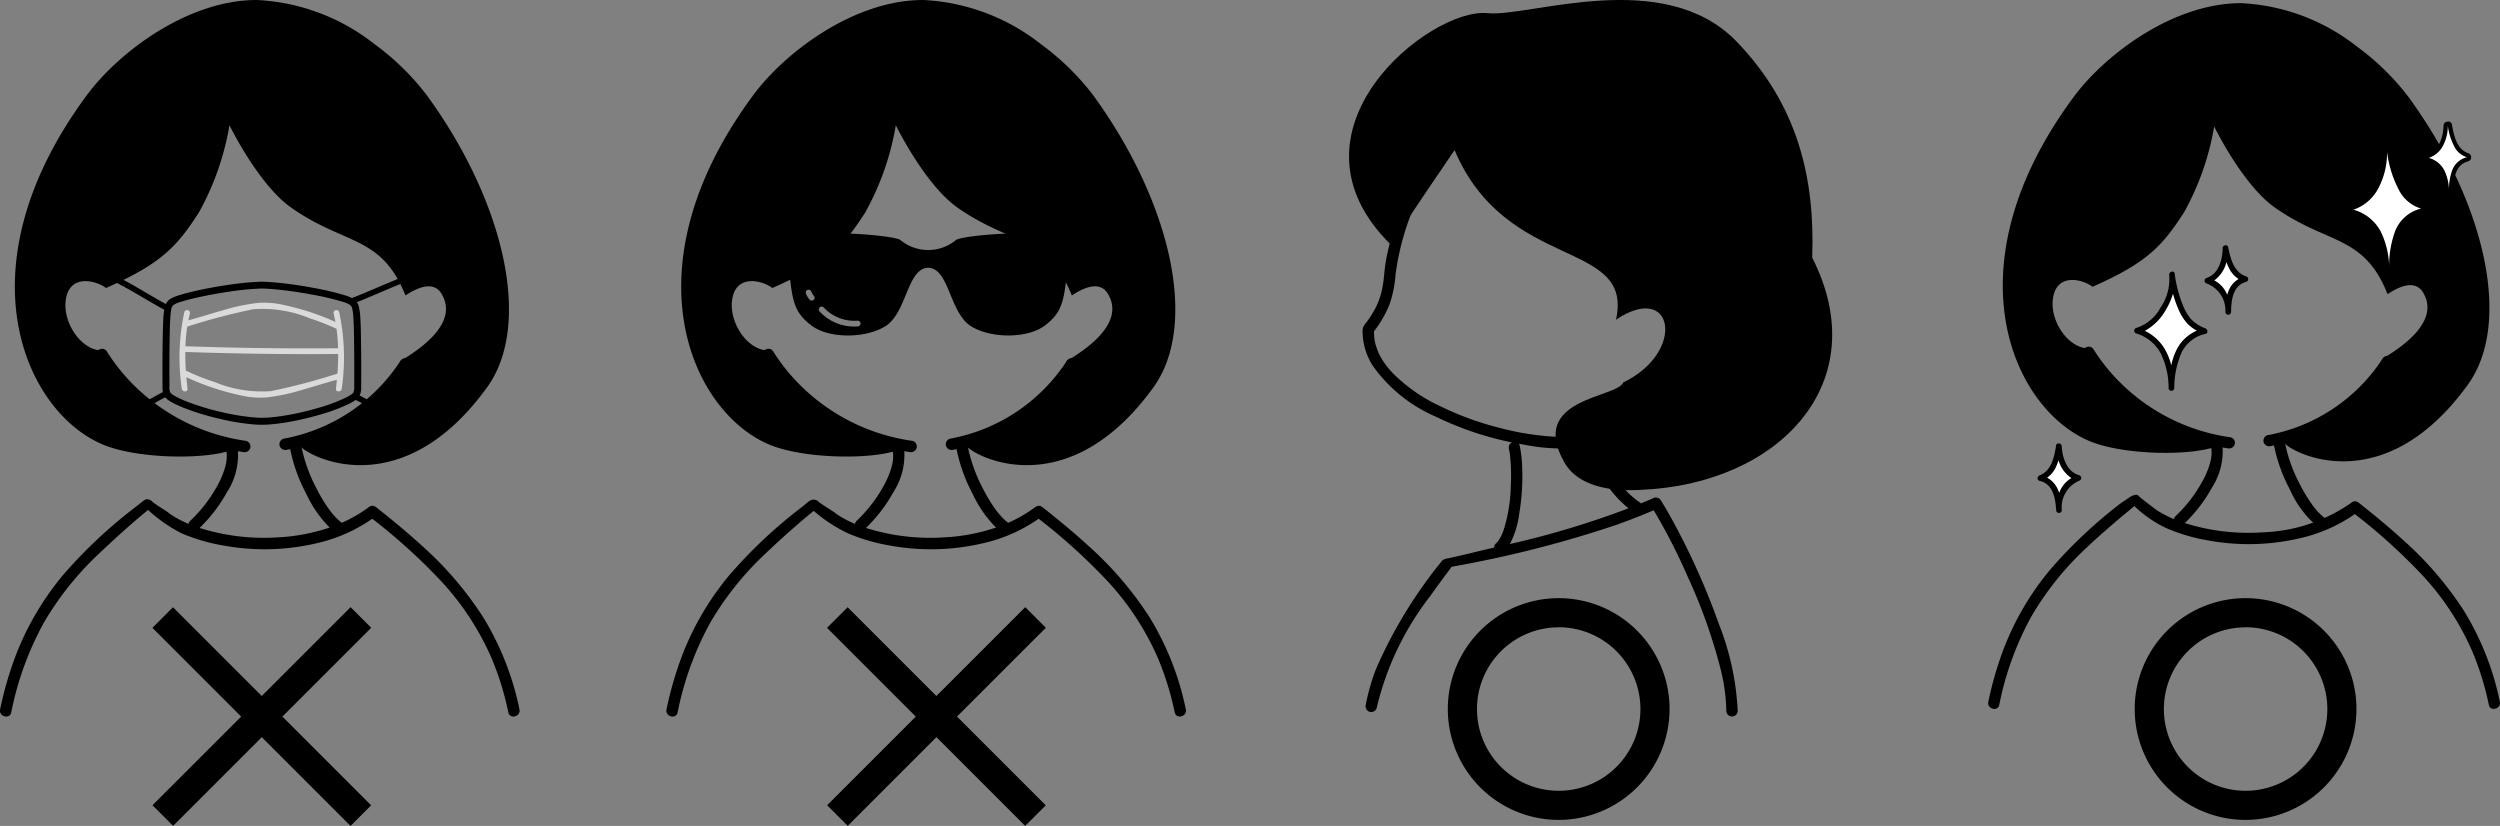
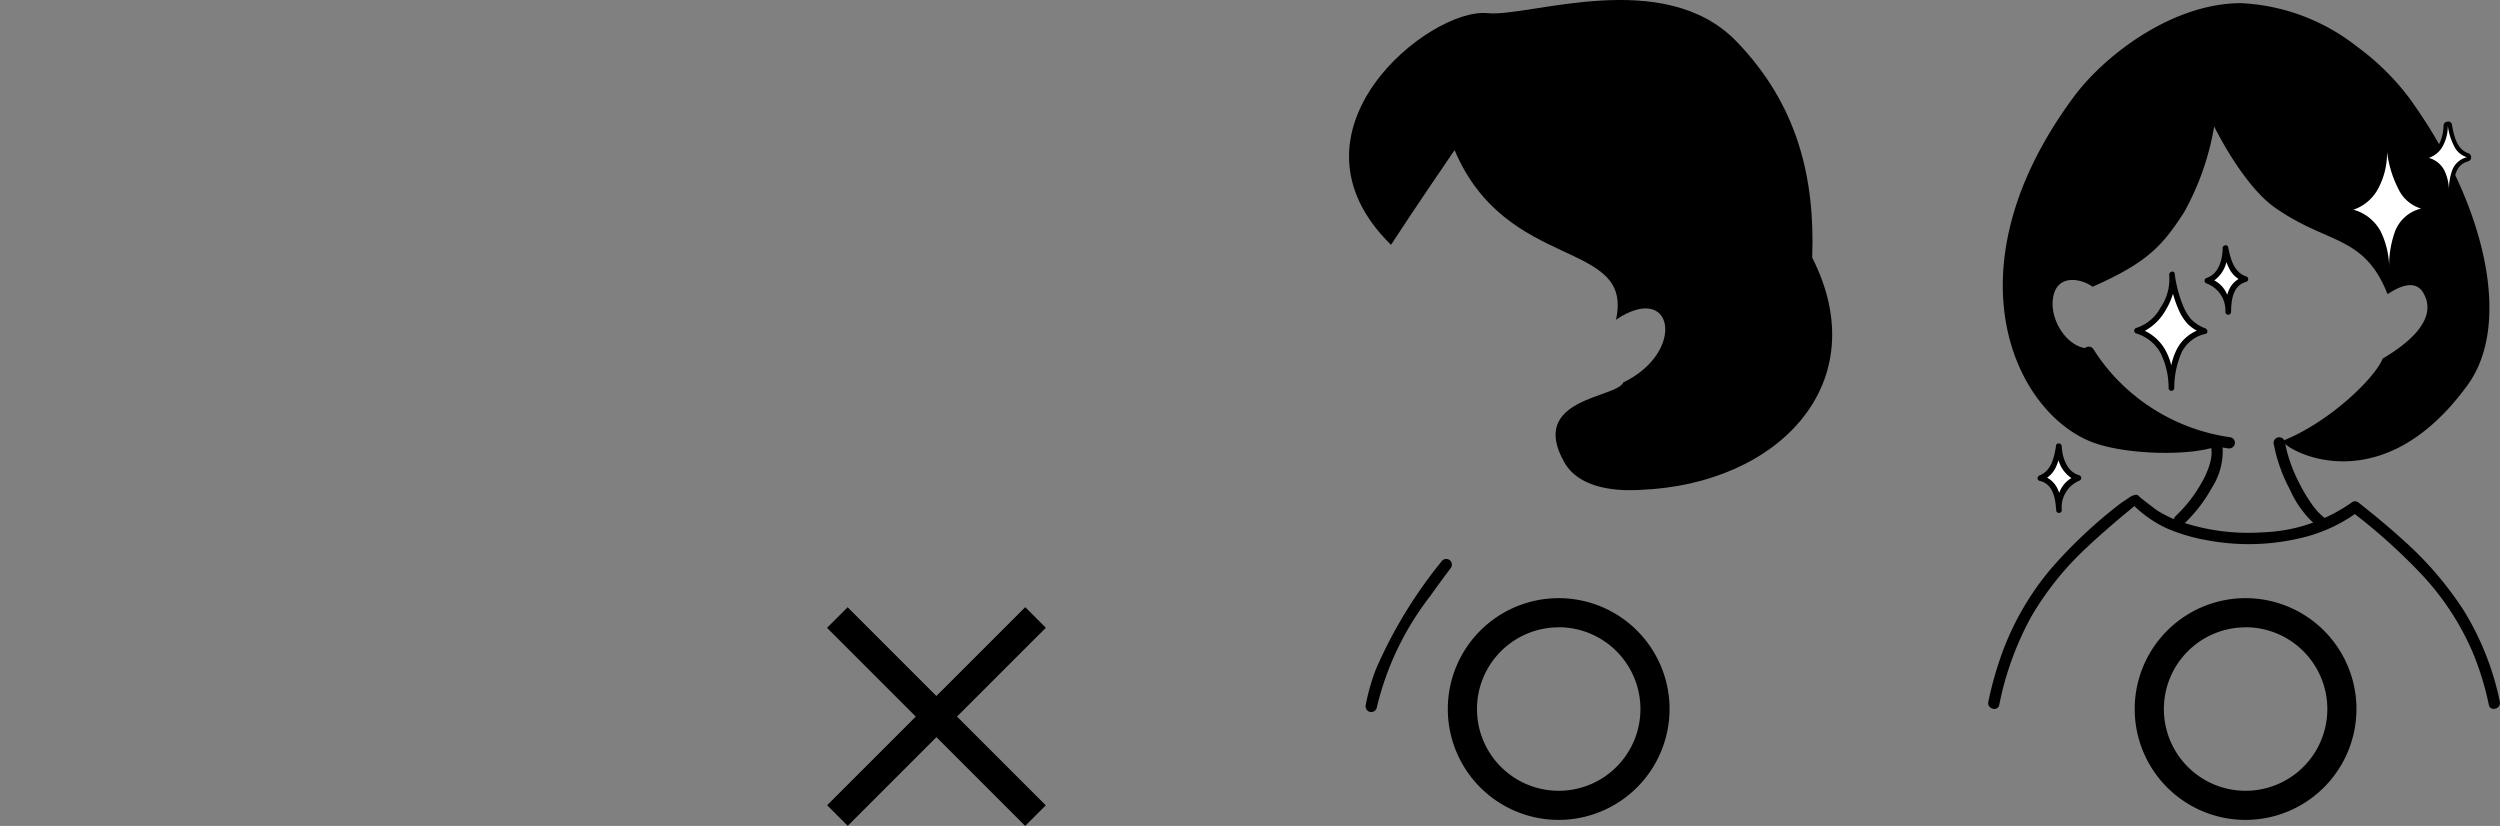
<svg xmlns="http://www.w3.org/2000/svg" id="guide_movie-03" viewBox="0 0 203.816 67.338">
  <rect x="0" y="0" width="203.816" height="67.338" fill="#808080" stroke="none" />
  <defs>
    <clipPath id="clip-path">
-       <rect id="長方形_98" data-name="長方形 98" width="96.688" height="58.419" fill="none" />
-     </clipPath>
+       </clipPath>
    <clipPath id="clip-path-2">
      <rect id="長方形_99" data-name="長方形 99" width="93.834" height="58.419" fill="none" />
    </clipPath>
  </defs>
  <g id="グループ_318" data-name="グループ 318" transform="translate(0)">
    <g id="グループ_317" data-name="グループ 317" transform="translate(0)" clip-path="url(#clip-path)">
      <path id="パス_188" data-name="パス 188" d="M29.636,36.215c3.907-1.571,7.625-5.226,8.242-6.792,1.563-.926,4.661-3.025,3.418-5.334-.664-1.342-2.15-.571-3.016,0-1.963-4.925-4.9-4.067-9.3-7.149-2.7-1.893-5.049-6.732-5.049-6.732a22.126,22.126,0,0,1-2.49,7.11c-1.8,2.793-3.064,4.176-7.575,6.163-.777-.584-2.564-1.045-3.135.4-.727,1.959.956,4.694,2.811,4.694.313,4.023,10.211,7.541,10.595,8.1-2.07.815-7.761.763-10.595-.46C7.206,33.482,1.946,21.774,12.294,7.775,14.9,4.247,20.531,0,26.159,0a16.789,16.789,0,0,1,9.6,3.6,20.682,20.682,0,0,1,4.269,4.174c6.233,8.554,8.668,18.606,4.9,23.813-7.44,10.277-15.589,5.067-15.287,4.628" transform="translate(-5.224 -0.001)" />
      <path id="パス_189" data-name="パス 189" d="M11,219.324a39.057,39.057,0,0,0-5.87,5.52,23.206,23.206,0,0,0-3.807,6.445,29,29,0,0,0-1.313,4.491c-.126.59.781.843.907.25a25.477,25.477,0,0,1,2.65-7.3,24.937,24.937,0,0,1,4.563-5.7c1.125-1.073,2.867-2.655,4.085-3.619a.423.423,0,0,0,.1-.613.466.466,0,0,0-.652,0" transform="translate(-0.001 -177.949)" />
      <path id="パス_190" data-name="パス 190" d="M76.157,180.517a23.356,23.356,0,0,0-2.968-7.527,28.458,28.458,0,0,0-5.018-5.844c-1.179-1.078-2.414-2.093-3.666-3.084l-.027-.018a.45.45,0,0,0-.543-.055l-.008.006c-.012.007-.024.017-.036.026a11.318,11.318,0,0,1-2.22,1.287c-.008-.007-.015-.014-.024-.02a4.334,4.334,0,0,1-.551-.512,6.544,6.544,0,0,1-.519-.646,13.016,13.016,0,0,1-1.011-1.71,12.515,12.515,0,0,1-1.185-3.336,15.519,15.519,0,0,0,7.184-4.322,15.311,15.311,0,0,0,1.7-2.179c.329-.51-.485-.982-.812-.475a14.434,14.434,0,0,1-9.52,6.341.475.475,0,0,0-.329.579.481.481,0,0,0,.579.329c.094-.017.188-.039.281-.058a13.386,13.386,0,0,0,1.317,3.658,9.665,9.665,0,0,0,1.9,2.738,15.512,15.512,0,0,1-4.129.795,17.479,17.479,0,0,1-6.475-.763,12.369,12.369,0,0,0,2.235-2.914,5.584,5.584,0,0,0,.893-3.343c.141.023.282.049.424.068a.487.487,0,0,0,.579-.329.474.474,0,0,0-.329-.579,16.158,16.158,0,0,1-9.5-4.889,15.363,15.363,0,0,1-1.858-2.4c-.321-.511-1.136-.04-.812.475a17.075,17.075,0,0,0,8.817,6.978,15.933,15.933,0,0,0,1.728.49.493.493,0,0,0,0,.2,1.151,1.151,0,0,1,.037.28,2.947,2.947,0,0,1-.008.376,3.927,3.927,0,0,1-.15.729,7.378,7.378,0,0,1-.7,1.582,11.5,11.5,0,0,1-2.108,2.689.433.433,0,0,0-.142.257c-.149-.061-.276-.117-.47-.211-.232-.112-.46-.233-.681-.366q-.154-.093-.3-.194l-.126-.088-.1-.078c-.154-.124-1.135-.721-1.27-.866-.414-.443-.988.022-.575.465a12.282,12.282,0,0,0,2.979,2.12,15.1,15.1,0,0,0,3.37.98,18.619,18.619,0,0,0,8.168-.323,12.822,12.822,0,0,0,3.979-1.858,47.528,47.528,0,0,1,5.694,5.171,22.3,22.3,0,0,1,4.05,6.237,24.068,24.068,0,0,1,1.349,4.379c.126.592,1.033.342.907-.25" transform="translate(-33.807 -122.686)" />
      <path id="パス_191" data-name="パス 191" d="M90.811,131.9a.235.235,0,0,0-.453.125c.056.223.1.448.147.674a20.681,20.681,0,0,0-4.143-1.366,7.035,7.035,0,0,0-2.2-.184,16.122,16.122,0,0,0-2.773.583c-.96.269-1.91.575-2.872.836.036-.182.076-.364.121-.543a.235.235,0,0,0-.453-.125,17.513,17.513,0,0,0-.208,6.235c.034.3.505.3.47,0s-.067-.618-.093-.931a20.512,20.512,0,0,0,4.354,1.464,7.035,7.035,0,0,0,2.2.184,16.12,16.12,0,0,0,2.773-.583c.983-.276,1.956-.591,2.942-.855q-.034.363-.075.721c-.035.3.436.3.47,0a17.513,17.513,0,0,0-.208-6.235m-7.014-.235a10.042,10.042,0,0,1,4.607.735,18.678,18.678,0,0,1,2.191.859,14.355,14.355,0,0,1,.126,1.584q-4.825.041-9.649-.08-1.38-.035-2.759-.083a.259.259,0,0,0-.037,0,13.963,13.963,0,0,1,.148-1.6,50.6,50.6,0,0,1,5.374-1.416m1.473,6.672a10.042,10.042,0,0,1-4.607-.735,18.507,18.507,0,0,1-2.228-.876.24.24,0,0,0-.122-.024c-.034-.517-.052-1.039-.047-1.56a.263.263,0,0,0,.047.006q4.886.17,9.777.175,1.319,0,2.638-.011c0,.535-.023,1.071-.062,1.6a51.23,51.23,0,0,1-5.395,1.422" transform="translate(-63.158 -106.452)" fill="#dadada" />
      <path id="パス_192" data-name="パス 192" d="M71.144,118.457c-1.639.619-3.228,1.358-4.856,2a3.7,3.7,0,0,0-.7-.266,23.075,23.075,0,0,0-2.483-.574c-1.045-.194-2-.331-2.925-.419-.465-.044-.854-.069-1.242-.077a22.676,22.676,0,0,0-2.737.262c-1.007.147-1.927.318-2.811.524-.459.107-.809.2-1.12.3a3.33,3.33,0,0,0-.77.312.993.993,0,0,0-.377.427c-1.488-.815-2.907-1.756-4.453-2.463-.273-.125-.513.28-.237.406,1.583.724,3.032,1.693,4.559,2.521a6.29,6.29,0,0,0-.081.791c-.014.234-.021.469-.028.7-.02.683-.028,1.374-.033,1.961q-.009.989-.006,1.979,0,.353.005.706c0,.042,0,.085,0,.129a2.243,2.243,0,0,0,.028.45c-.64.313-1.24.7-1.886,1a.237.237,0,0,0-.084.322.241.241,0,0,0,.322.084c.632-.3,1.221-.673,1.845-.983a1.607,1.607,0,0,0,.424.34c.119.072.252.144.405.219a11.26,11.26,0,0,0,1.04.436,21.584,21.584,0,0,0,2.623.771,18.835,18.835,0,0,0,2.774.447c.2.015.4.023.607.023s.43-.009.643-.026c.43-.034.88-.091,1.378-.173a23.2,23.2,0,0,0,2.775-.643,14.172,14.172,0,0,0,2.283-.852c.148-.074.276-.144.391-.214.051-.031.111-.071.173-.115.685.322,1.317.742,2,1.063a.242.242,0,0,0,.322-.084.237.237,0,0,0-.084-.322c-.654-.306-1.26-.7-1.91-1.016a1.518,1.518,0,0,0,.125-.745c0-.044,0-.088,0-.13.008-.558.007-1.124.005-1.653,0-.7-.009-1.4-.02-2.086l0-.11c-.008-.491-.017-1-.047-1.49a5.636,5.636,0,0,0-.111-.977,1.014,1.014,0,0,0-.178-.416c1.53-.617,3.03-1.306,4.575-1.89.281-.106.159-.561-.125-.453m-4.729,9.7a.9.9,0,0,1-.292.24c-.1.062-.213.123-.346.189a13.632,13.632,0,0,1-2.192.817,22.6,22.6,0,0,1-2.708.627c-.481.08-.916.134-1.33.167a7.366,7.366,0,0,1-1.16,0,18.287,18.287,0,0,1-2.692-.434,21.033,21.033,0,0,1-2.558-.751,10.617,10.617,0,0,1-.986-.413c-.136-.067-.254-.13-.359-.194a.961.961,0,0,1-.305-.244.925.925,0,0,1-.072-.484c0-.049,0-.1,0-.143q0-.35-.005-.7,0-.986.006-1.972c.005-.583.013-1.271.033-1.949.007-.229.014-.458.028-.694a5.775,5.775,0,0,1,.093-.861.509.509,0,0,1,.217-.36,2.774,2.774,0,0,1,.64-.256c.309-.1.646-.185,1.092-.288.869-.2,1.773-.37,2.768-.516a22.1,22.1,0,0,1,2.655-.256c.357.008.734.032,1.184.075.906.087,1.847.221,2.879.413a22.663,22.663,0,0,1,2.432.562,3.135,3.135,0,0,1,.637.246.5.5,0,0,1,.244.34,5.112,5.112,0,0,1,.1.895c.03.489.038.99.046,1.475l0,.11c.011.685.017,1.384.02,2.079,0,.526,0,1.089-.005,1.643,0,.047,0,.1,0,.144a1.021,1.021,0,0,1-.068.493" transform="translate(-37.599 -96.156)" />
      <path id="パス_193" data-name="パス 193" d="M318.363,36.215c3.907-1.571,7.625-5.226,8.242-6.792,1.563-.926,4.661-3.025,3.418-5.334-.664-1.342-2.15-.571-3.016,0-1.963-4.925-4.9-4.067-9.3-7.149-2.7-1.893-5.049-6.732-5.049-6.732a22.127,22.127,0,0,1-2.49,7.11c-1.8,2.793-3.064,4.176-7.576,6.163-.777-.584-2.564-1.045-3.135.4-.727,1.959.956,4.694,2.811,4.694.313,4.023,10.211,7.541,10.595,8.1-2.07.815-7.761.763-10.595-.46-6.334-2.734-11.594-14.441-1.246-28.44C303.63,4.247,309.258,0,314.886,0a16.789,16.789,0,0,1,9.6,3.6,20.681,20.681,0,0,1,4.269,4.174c6.233,8.554,8.668,18.606,4.9,23.813-7.44,10.277-15.589,5.067-15.287,4.628" transform="translate(-239.626 -0.001)" />
      <path id="パス_194" data-name="パス 194" d="M299.73,219.324a39.057,39.057,0,0,0-5.87,5.52,23.208,23.208,0,0,0-3.807,6.445,29,29,0,0,0-1.313,4.491c-.126.59.781.843.907.25a25.478,25.478,0,0,1,2.65-7.3,24.937,24.937,0,0,1,4.564-5.7c1.125-1.073,2.743-2.527,3.961-3.492a.6.6,0,0,0,.088-.752c-.2-.2-.442-.061-.642.1" transform="translate(-234.402 -177.949)" />
      <path id="パス_195" data-name="パス 195" d="M364.884,180.517a23.356,23.356,0,0,0-2.968-7.527,28.459,28.459,0,0,0-5.018-5.844c-1.179-1.078-2.413-2.093-3.665-3.084l-.027-.018a.45.45,0,0,0-.543-.055l-.008.006c-.012.007-.024.017-.036.026a11.324,11.324,0,0,1-2.22,1.287c-.008-.007-.015-.014-.024-.02a4.342,4.342,0,0,1-.551-.512,6.58,6.58,0,0,1-.519-.646,13.017,13.017,0,0,1-1.011-1.71,12.528,12.528,0,0,1-1.185-3.336,15.52,15.52,0,0,0,7.184-4.322,15.32,15.32,0,0,0,1.7-2.179c.329-.51-.485-.982-.812-.475a14.434,14.434,0,0,1-9.52,6.341.475.475,0,0,0-.329.579.481.481,0,0,0,.579.329c.094-.017.188-.039.281-.058a13.381,13.381,0,0,0,1.317,3.658,9.665,9.665,0,0,0,1.9,2.738,15.512,15.512,0,0,1-4.129.795,17.48,17.48,0,0,1-6.475-.763,12.373,12.373,0,0,0,2.235-2.914,5.585,5.585,0,0,0,.893-3.343c.141.023.282.049.424.068a.487.487,0,0,0,.579-.329.474.474,0,0,0-.329-.579,16.158,16.158,0,0,1-9.5-4.889,15.387,15.387,0,0,1-1.858-2.4c-.321-.511-1.135-.04-.812.475a17.075,17.075,0,0,0,8.817,6.978,15.93,15.93,0,0,0,1.728.49.49.49,0,0,0,0,.2,1.153,1.153,0,0,1,.037.28,2.987,2.987,0,0,1-.007.376,3.939,3.939,0,0,1-.15.729,7.386,7.386,0,0,1-.7,1.582,11.5,11.5,0,0,1-2.108,2.689.433.433,0,0,0-.142.257c-.149-.061-.276-.117-.47-.211-.232-.112-.46-.233-.681-.366q-.154-.093-.3-.194-.064-.043-.126-.088l-.1-.078c-.154-.124-1.146-.718-1.281-.863-.414-.443-1.059.087-.646.529a12.475,12.475,0,0,0,3.061,2.053,15.1,15.1,0,0,0,3.37.98,18.619,18.619,0,0,0,8.168-.323,12.825,12.825,0,0,0,3.979-1.858,47.545,47.545,0,0,1,5.693,5.171,22.3,22.3,0,0,1,4.05,6.237,24.084,24.084,0,0,1,1.349,4.379c.126.592,1.033.342.907-.25" transform="translate(-268.208 -122.686)" />
-       <path id="パス_196" data-name="パス 196" d="M353.944,101.6a3.555,3.555,0,0,1-4.5,0c-.548-.519-11.13-1.222-9.229.662.339,4.182.391,5.063,1.916,6.262,1.394,1.1,4.365,1.12,6.034.113,1.8-1.084,1.792-4.713,3.506-4.787h.042c1.715.074,1.709,3.7,3.506,4.787,1.668,1.006,4.64.983,6.034-.113,1.525-1.2,1.577-2.08,1.916-6.262,1.9-1.884-8.681-1.182-9.229-.662m-11.576,4.859a.24.24,0,0,1-.166.069.236.236,0,0,1-.166-.069,1.657,1.657,0,0,1-.314-.526.229.229,0,0,1,.024-.181.235.235,0,0,1,.322-.084.254.254,0,0,1,.105.135l-.007-.016a1.5,1.5,0,0,0,.183.316l.02.024a.235.235,0,0,1,.06.1l.008.063a.237.237,0,0,1-.069.166m3.579,2.174a3.833,3.833,0,0,1-3.1-1.215.241.241,0,0,1,0-.333.237.237,0,0,1,.333,0,3.383,3.383,0,0,0,2.767,1.078.235.235,0,0,1,0,.47" transform="translate(-276.021 -82.019)" />
    </g>
  </g>
  <g id="グループ_320" data-name="グループ 320" transform="translate(109.982)">
    <g id="グループ_319" data-name="グループ 319" transform="translate(0)" clip-path="url(#clip-path-2)">
      <path id="パス_197" data-name="パス 197" d="M476.53,55.316a3.438,3.438,0,0,1-.418,1.672,2.029,2.029,0,0,1-1.13.949,2.024,2.024,0,0,1,1.254,1,3.843,3.843,0,0,1,.387,1.6,4.611,4.611,0,0,1,.279-1.633,1.708,1.708,0,0,1,1.187-1.021,1.694,1.694,0,0,1-1.048-.912,5.1,5.1,0,0,1-.512-1.658" transform="translate(-386.95 -45.064)" fill="#fff" />
      <path id="パス_198" data-name="パス 198" d="M476.687,56.044c-.918-.33-1.153-1.413-1.308-2.275a.334.334,0,0,0-.026-.11.291.291,0,0,0-.368-.18.331.331,0,0,0-.3.331c-.02.865-.346,2.016-1.292,2.286a.35.35,0,0,0,0,.67,2.237,2.237,0,0,1,1.386,2.267.348.348,0,0,0,.7,0c.036-.914.162-2.057,1.211-2.319a.351.351,0,0,0,0-.67m-1.492,1a2.5,2.5,0,0,0-.124.262c-.036-.069-.074-.136-.116-.2a2.388,2.388,0,0,0-.687-.691,2.663,2.663,0,0,0,.82-1.133c.029.069.055.139.087.208a2.3,2.3,0,0,0,.659.857,2.049,2.049,0,0,0-.639.7" transform="translate(-385.454 -43.557)" />
      <path id="パス_199" data-name="パス 199" d="M310.423,37.034c3.849-1.548,7.511-5.147,8.118-6.691,1.539-.912,4.591-2.98,3.367-5.254-.654-1.321-2.118-.563-2.97,0-1.934-4.851-4.827-4.006-9.163-7.042-2.663-1.864-4.973-6.631-4.973-6.631a21.8,21.8,0,0,1-2.453,7c-1.778,2.751-3.018,4.114-7.462,6.07-.765-.575-2.525-1.03-3.088.4-.716,1.93.942,4.624,2.769,4.624.308,3.963,10.058,7.429,10.436,7.982-2.039.8-7.645.751-10.436-.453-6.239-2.693-11.421-14.225-1.227-28.015,2.57-3.475,8.114-7.658,13.658-7.658a16.538,16.538,0,0,1,9.453,3.546,20.373,20.373,0,0,1,4.2,4.111c6.14,8.426,8.538,18.327,4.825,23.456-7.328,10.123-15.355,4.991-15.058,4.559" transform="translate(-234.271 -1.109)" />
      <path id="パス_200" data-name="パス 200" d="M406.758,192.892a13.015,13.015,0,0,0,1.314,3.691,8.373,8.373,0,0,0,2.352,3.1.467.467,0,0,0,.634-.166.474.474,0,0,0-.166-.634,4.284,4.284,0,0,1-.543-.5,6.5,6.5,0,0,1-.511-.637,12.829,12.829,0,0,1-1-1.684,12.131,12.131,0,0,1-1.191-3.41.467.467,0,0,0-.57-.324.474.474,0,0,0-.324.57" transform="translate(-331.363 -156.665)" />
      <path id="パス_201" data-name="パス 201" d="M291.972,220.683a38.473,38.473,0,0,0-5.782,5.437,22.859,22.859,0,0,0-3.75,6.348,28.563,28.563,0,0,0-1.293,4.424c-.124.582.769.83.893.246a25.1,25.1,0,0,1,2.61-7.193,24.565,24.565,0,0,1,4.5-5.614c1.108-1.057,3.026-2.7,4.226-3.648a.389.389,0,0,0,0-.588c-.194-.194-.625.045-.822.2" transform="translate(-229.029 -179.675)" />
-       <path id="パス_202" data-name="パス 202" d="M402.822,163.919a15.145,15.145,0,0,0,9.931-6.672c.324-.5-.477-.967-.8-.468a14.221,14.221,0,0,1-9.378,6.246.467.467,0,0,0-.324.57.473.473,0,0,0,.57.324" transform="translate(-327.687 -127.548)" />
      <path id="パス_203" data-name="パス 203" d="M356.775,181.438a23.009,23.009,0,0,0-2.924-7.415,28.024,28.024,0,0,0-4.943-5.757c-1.161-1.062-2.377-2.061-3.61-3.038l-.026-.018a.444.444,0,0,0-.535-.054l-.008.006c-.012.007-.023.016-.035.025a13.339,13.339,0,0,1-7.225,2.431,17.217,17.217,0,0,1-6.378-.752,12.193,12.193,0,0,0,2.2-2.87,5.5,5.5,0,0,0,.88-3.293c.139.023.278.048.418.067a.48.48,0,0,0,.57-.324.467.467,0,0,0-.324-.57,15.917,15.917,0,0,1-9.357-4.816,15.171,15.171,0,0,1-1.83-2.363c-.317-.5-1.119-.04-.8.468a16.819,16.819,0,0,0,8.685,6.873,15.66,15.66,0,0,0,1.7.483.485.485,0,0,0,0,.2,1.124,1.124,0,0,1,.036.276,2.865,2.865,0,0,1-.007.37,3.871,3.871,0,0,1-.147.718,7.274,7.274,0,0,1-.694,1.558,11.327,11.327,0,0,1-2.076,2.649.429.429,0,0,0-.14.253c-.147-.06-.272-.116-.463-.208-.229-.11-.453-.229-.67-.36q-.152-.091-.3-.191l-.124-.087-.1-.077c-.152-.122-1.067-.8-1.2-.942-.408-.437-.74.4-.333.835a9.586,9.586,0,0,0,2.651,1.8,14.87,14.87,0,0,0,3.32.965,18.34,18.34,0,0,0,8.045-.318,12.629,12.629,0,0,0,3.919-1.83,46.816,46.816,0,0,1,5.608,5.093,21.953,21.953,0,0,1,3.989,6.144,23.71,23.71,0,0,1,1.328,4.313c.124.583,1.018.336.894-.246" transform="translate(-262.952 -124.221)" />
      <path id="パス_204" data-name="パス 204" d="M3.422,19.96C-6.032,10.684,6.6.586,11.3,1.073,14.66,1.421,25.663-2.779,31.609,3.4,36.579,8.562,38,14.51,37.759,21c5.2,10.228-2.727,18.485-14,18.938-.739.03-4.736.325-6.2-2.233-3-5.265,4.294-5.249,4.795-6.522,5.154-2.489,4.117-8.283-.591-5.116,1.478-6.641-8.913-3.816-13.159-13.829,0,0-3.419,4.993-5.184,7.725" transform="translate(0 0)" />
      <path id="パス_205" data-name="パス 205" d="M13.458,246.082a37.728,37.728,0,0,0-5.335,8.779A16.916,16.916,0,0,0,7.3,257.75a.476.476,0,0,0,.324.57.468.468,0,0,0,.57-.324,23.712,23.712,0,0,1,4.374-9.129c.553-.781,1.122-1.549,1.692-2.317a.467.467,0,0,0-.166-.634.474.474,0,0,0-.634.166" transform="translate(-5.937 -200.286)" />
-       <path id="パス_206" data-name="パス 206" d="M34.988,102.887a58.356,58.356,0,0,0-3.134-7.224c-.5-.967-1.015-1.925-1.594-2.846a.475.475,0,0,0-.634-.166c-.33.144-.661.282-.994.419a.493.493,0,0,0-.106-.092,7.3,7.3,0,0,1-1.811-1.818,7.43,7.43,0,0,1-1.352-2.789.481.481,0,0,0-.038-.111l.026-.007a5.416,5.416,0,0,0,.547-.186.478.478,0,0,0,.324-.57.466.466,0,0,0-.57-.324,5.693,5.693,0,0,1-.777.247q-.224.055-.452.1-.109.02-.219.036l-.112.016-.016,0-.031,0a13.99,13.99,0,0,1-2.089.077,22.111,22.111,0,0,1-4.84-.738,24.577,24.577,0,0,1-4.851-1.771,13.525,13.525,0,0,1-3.8-2.631q-.189-.195-.365-.4c-.053-.062-.1-.126-.156-.189l-.031-.039-.079-.106a6.121,6.121,0,0,1-.511-.824q-.051-.1-.1-.2L7.2,80.679c0-.009-.023-.055-.032-.076-.056-.143-.106-.288-.148-.436a4.437,4.437,0,0,1-.105-.462c-.005-.03-.01-.06-.014-.091,0-.012,0-.026,0-.039-.008-.079-.015-.158-.019-.237-.006-.1-.006-.206,0-.308a9.247,9.247,0,0,0,1.254-2.169,9.394,9.394,0,0,0,.493-2.424,21.15,21.15,0,0,1,1.86-6.329c.528-1.2,1.109-2.366,1.689-3.537.264-.533-.535-1-.8-.468a58.073,58.073,0,0,0-2.535,5.609,21.9,21.9,0,0,0-.874,2.954,12.809,12.809,0,0,0-.24,1.515c-.036.381-.076.762-.141,1.139a6.167,6.167,0,0,1-.6,1.842,9.3,9.3,0,0,1-.6.968c-.117.169-.271.333-.37.512a1.044,1.044,0,0,0-.07.512,5.219,5.219,0,0,0,.821,2.683,12.176,12.176,0,0,0,5.126,4.152,25.951,25.951,0,0,0,6.23,2.11.453.453,0,0,0-.251.52q.031.14.055.281c.009.052.016.1.024.155l0,.02c0,.021.006.042.008.063q.044.383.065.767c.032.592.03,1.185,0,1.777a12.684,12.684,0,0,1-.562,3.49,3.375,3.375,0,0,1-.289.679,3.329,3.329,0,0,1-.188.3l0,0c-.016.02-.032.04-.049.059-.038.043-.078.084-.12.123a.414.414,0,0,0-.141.336c-.985.217-2.895.71-3.886.9-.246.046-.062.093,0,.32.071.258.208.384.455.337a92.182,92.182,0,0,0,13.433-3.421q1.515-.544,3-1.176A48.221,48.221,0,0,1,32.431,99a43.83,43.83,0,0,1,2.641,7.348A15.094,15.094,0,0,1,35.6,110a.464.464,0,0,0,.927,0,22.021,22.021,0,0,0-1.541-7.113M6.9,79.623h0M17.949,96.388A7.07,7.07,0,0,0,18.7,94a18.332,18.332,0,0,0,.255-3.893,9.809,9.809,0,0,0-.2-1.736.457.457,0,0,0-.073-.168c.122.022.244.047.366.068a16.373,16.373,0,0,0,5.409.181.489.489,0,0,0,.006.165,8.112,8.112,0,0,0,1.488,3.067,9.177,9.177,0,0,0,1.671,1.785,72.5,72.5,0,0,1-9.68,2.916" transform="translate(-4.84 -52.029)" />
      <path id="パス_207" data-name="パス 207" d="M349.45,120.711a4.46,4.46,0,0,1-.809,2.949A3.6,3.6,0,0,1,346.6,125.3a3.593,3.593,0,0,1,2.185,1.825,6.819,6.819,0,0,1,.622,2.859,8.183,8.183,0,0,1,.561-2.886,3.031,3.031,0,0,1,2.147-1.764,3,3,0,0,1-1.823-1.66,9.047,9.047,0,0,1-.841-2.962" transform="translate(-282.361 -98.339)" fill="#fff" />
      <path id="パス_208" data-name="パス 208" d="M351.177,124.1a3.015,3.015,0,0,1-1.188-.775,4.028,4.028,0,0,1-.662-1.153,10.231,10.231,0,0,1-.651-2.532.18.18,0,0,0-.211-.166.255.255,0,0,0-.235.29,4.144,4.144,0,0,1-.718,2.661,3.414,3.414,0,0,1-1.972,1.642.234.234,0,0,0,0,.447,3.392,3.392,0,0,1,1.964,1.564,6.3,6.3,0,0,1,.673,2.9.232.232,0,0,0,.463,0,7.262,7.262,0,0,1,.619-2.954,2.836,2.836,0,0,1,1.918-1.472c.243-.053.2-.373,0-.447m-2.286,1.625a5,5,0,0,0-.494,1.383,5,5,0,0,0-.529-1.326,3.835,3.835,0,0,0-1.628-1.485,4.3,4.3,0,0,0,1.67-1.639,5.826,5.826,0,0,0,.627-1.387,8.632,8.632,0,0,0,.425,1.22,4.015,4.015,0,0,0,.762,1.229,3.155,3.155,0,0,0,.757.565,3.305,3.305,0,0,0-1.592,1.439" transform="translate(-281.363 -97.331)" />
      <path id="パス_209" data-name="パス 209" d="M379,109.127a3.436,3.436,0,0,1-.377,1.681,2.029,2.029,0,0,1-1.106.977,2.024,2.024,0,0,1,1.278.969,3.842,3.842,0,0,1,.426,1.592,4.614,4.614,0,0,1,.239-1.64,1.708,1.708,0,0,1,1.161-1.05,1.693,1.693,0,0,1-1.07-.886,5.1,5.1,0,0,1-.552-1.645" transform="translate(-307.551 -88.901)" fill="#fff" />
      <path id="パス_210" data-name="パス 210" d="M379.689,110.433c-.988-.328-1.27-1.433-1.457-2.349,0-.007,0-.013,0-.019a.2.2,0,0,0-.255-.16.215.215,0,0,0-.2.221c0,.916-.321,2.125-1.312,2.435a.234.234,0,0,0,0,.447A2.349,2.349,0,0,1,378,113.346a.232.232,0,0,0,.463,0c.014-.965.133-2.163,1.23-2.466a.234.234,0,0,0,0-.447m-1.341.976a2.612,2.612,0,0,0-.2.522,2.615,2.615,0,0,0-.22-.413,2.278,2.278,0,0,0-.838-.757,2.607,2.607,0,0,0,.991-1.492,4.835,4.835,0,0,0,.2.469,2.178,2.178,0,0,0,.791.909,1.929,1.929,0,0,0-.724.762" transform="translate(-306.554 -87.901)" />
      <path id="パス_211" data-name="パス 211" d="M305.617,196.28a3.437,3.437,0,0,0,.451,1.663,2.03,2.03,0,0,0,1.148.926,2.024,2.024,0,0,0-1.234,1.025,3.843,3.843,0,0,0-.355,1.61,4.615,4.615,0,0,0-.312-1.627,1.708,1.708,0,0,0-1.207-1,1.694,1.694,0,0,0,1.029-.933,5.1,5.1,0,0,0,.478-1.668" transform="translate(-247.746 -159.902)" fill="#fff" />
      <path id="パス_212" data-name="パス 212" d="M306.282,197.638c-1-.265-1.39-1.445-1.43-2.366a.226.226,0,0,0-.2-.219.191.191,0,0,0-.247.115.219.219,0,0,0-.019.089c-.145.913-.379,2.026-1.338,2.393-.2.075-.242.391,0,.447,1.112.254,1.291,1.431,1.349,2.4a.232.232,0,0,0,.463,0,2.354,2.354,0,0,1,1.418-2.412.234.234,0,0,0,0-.447m-1.411.981a2.608,2.608,0,0,0-.222.459,2.537,2.537,0,0,0-.219-.5,1.968,1.968,0,0,0-.764-.739,2.149,2.149,0,0,0,.745-.933,4.96,4.96,0,0,0,.183-.49,2.6,2.6,0,0,0,1.055,1.451,2.249,2.249,0,0,0-.778.754" transform="translate(-246.749 -158.894)" />
      <path id="パス_213" data-name="パス 213" d="M444.514,67.15a6.1,6.1,0,0,1-.741,2.966,3.6,3.6,0,0,1-2,1.685,3.594,3.594,0,0,1,2.226,1.775,6.824,6.824,0,0,1,.687,2.844,8.179,8.179,0,0,1,.5-2.9,3.032,3.032,0,0,1,2.106-1.812,3.005,3.005,0,0,1-1.86-1.618,9.061,9.061,0,0,1-.908-2.942" transform="translate(-359.891 -54.704)" fill="#fff" />
      <path id="パス_214" data-name="パス 214" d="M476.53,55.316a3.438,3.438,0,0,1-.418,1.672,2.029,2.029,0,0,1-1.13.949,2.024,2.024,0,0,1,1.254,1,3.843,3.843,0,0,1,.387,1.6,4.611,4.611,0,0,1,.279-1.633,1.708,1.708,0,0,1,1.187-1.021,1.694,1.694,0,0,1-1.048-.912,5.1,5.1,0,0,1-.512-1.658" transform="translate(-386.95 -45.064)" fill="#fff" />
    </g>
  </g>
-   <path id="パス_260" data-name="パス 260" d="M561.332,410.931l-1.68-1.68-7.243,7.243-7.236-7.236-1.68,1.68,7.236,7.236L543.5,425.4l1.68,1.68,7.229-7.229,7.236,7.236,1.68-1.68-7.236-7.236Z" transform="translate(-531.068 -359.752)" />
  <path id="パス_264" data-name="パス 264" d="M561.332,410.931l-1.68-1.68-7.243,7.243-7.236-7.236-1.68,1.68,7.236,7.236L543.5,425.4l1.68,1.68,7.229-7.229,7.236,7.236,1.68-1.68-7.236-7.236Z" transform="translate(-476.068 -359.752)" />
  <path id="パス_262" data-name="パス 262" d="M123.235,426.844a9.039,9.039,0,1,1,9.039-9.039,9.05,9.05,0,0,1-9.039,9.039m0-15.7A6.663,6.663,0,1,0,129.9,417.8a6.671,6.671,0,0,0-6.663-6.663" transform="translate(59.839 -360)" />
  <path id="パス_263" data-name="パス 263" d="M123.235,426.844a9.039,9.039,0,1,1,9.039-9.039,9.05,9.05,0,0,1-9.039,9.039m0-15.7A6.663,6.663,0,1,0,129.9,417.8a6.671,6.671,0,0,0-6.663-6.663" transform="translate(3.839 -360)" />
</svg>